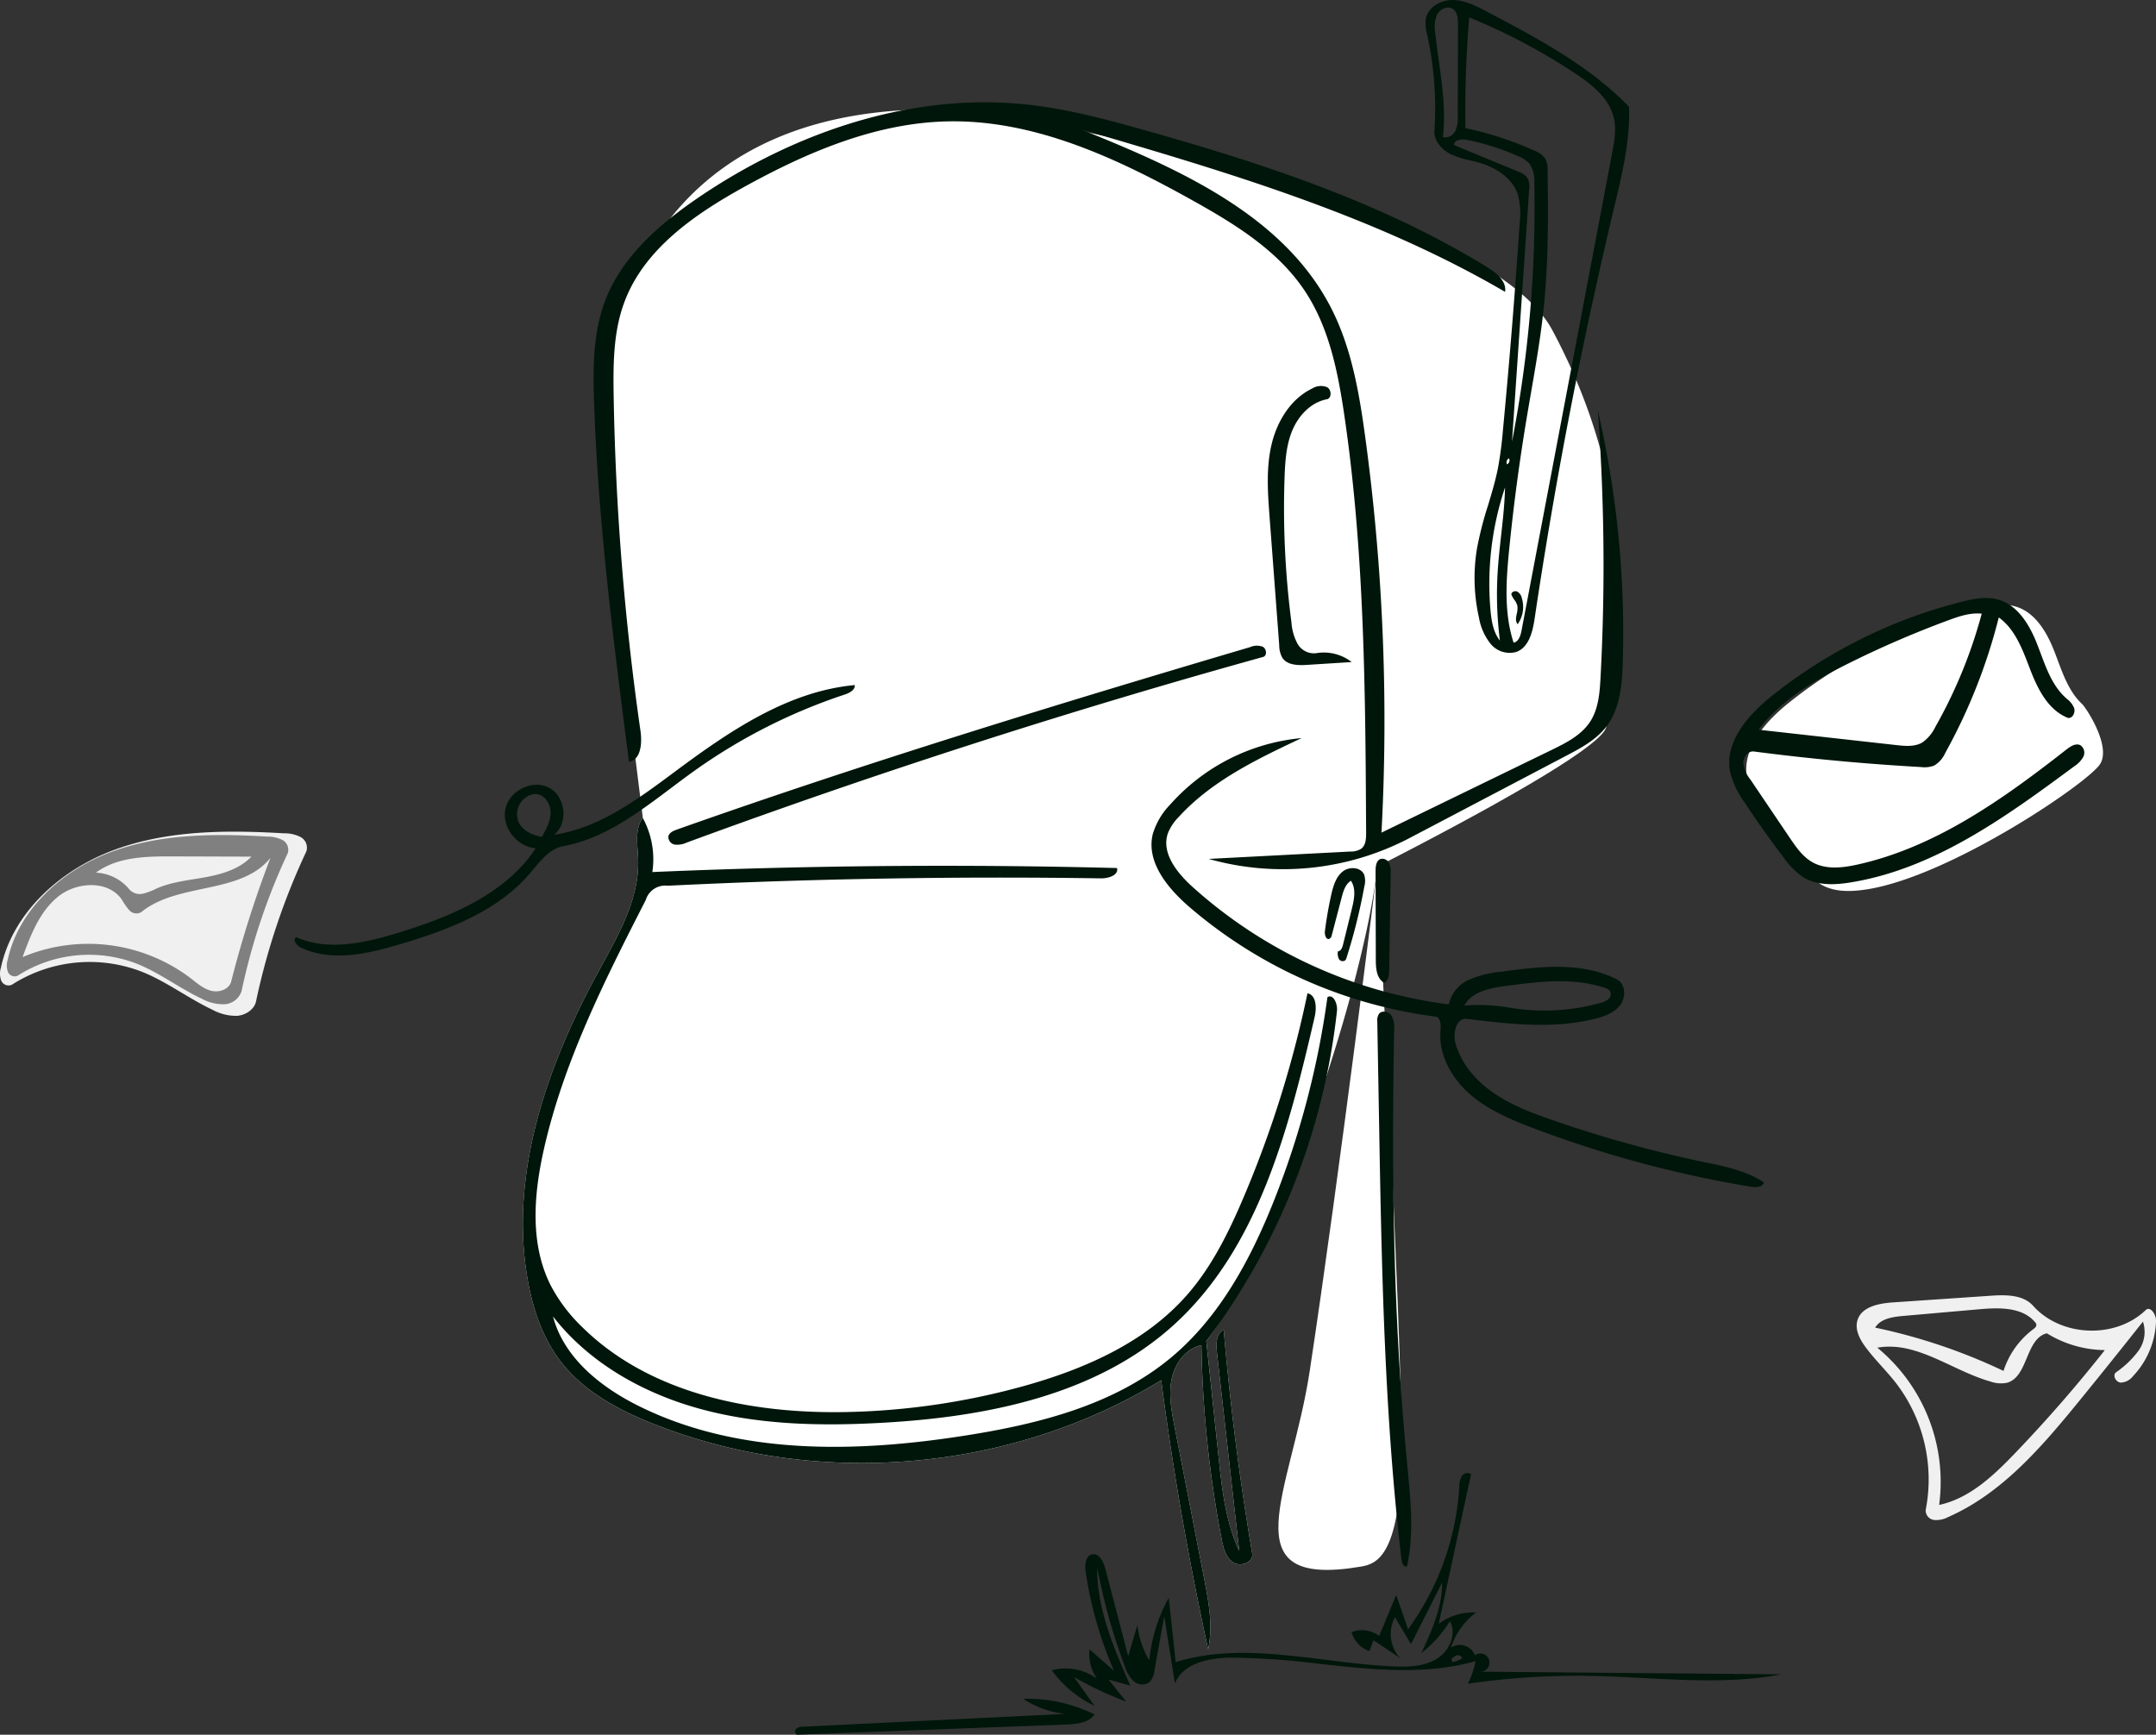
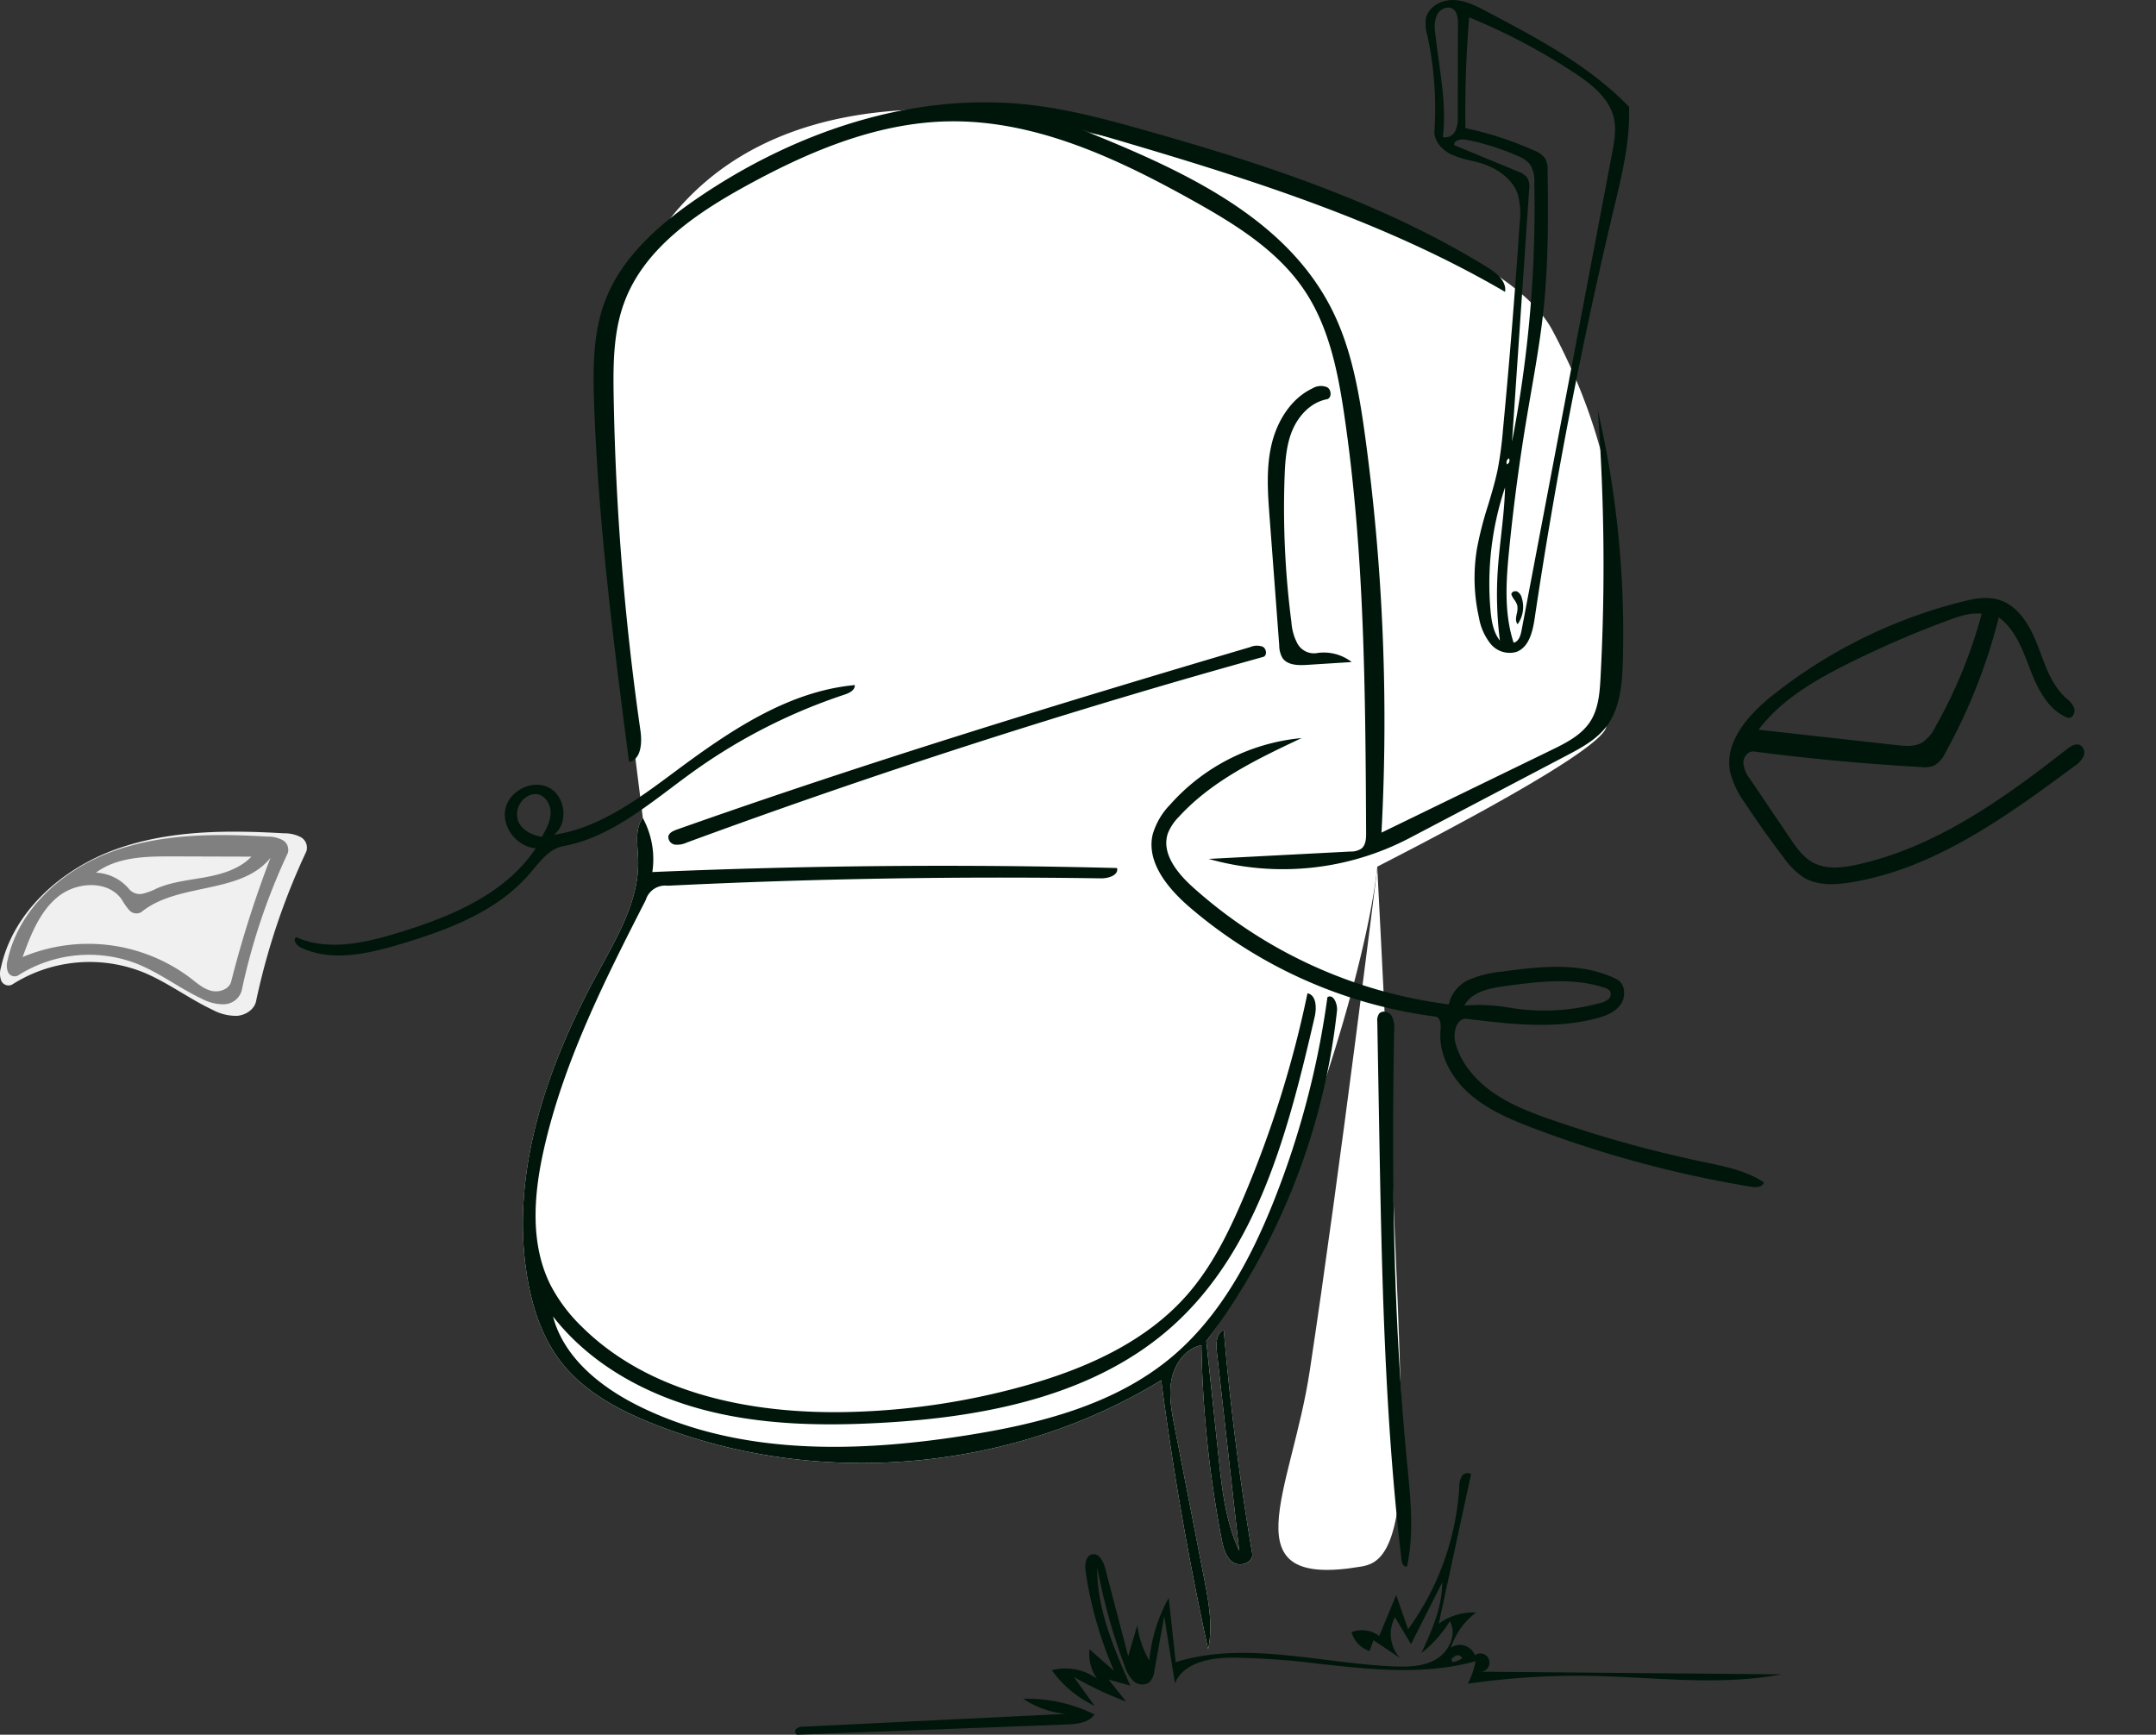
<svg xmlns="http://www.w3.org/2000/svg" width="511.154" height="411.305" viewBox="0 0 511.154 411.305">
  <rect x="0" y="0" width="511.154" height="411.305" fill="#333333" stroke="none" />
  <g id="Group_23527" data-name="Group 23527" transform="translate(-0.458)">
-     <path id="Path_51363" data-name="Path 51363" d="M596.128,214.923c-2.576,4.366-35.189,26.462-54.972,29.732-3.828.633-8.008.85-11.333-1.149A18.26,18.26,0,0,1,525,238.662q-4.769-6.249-9.091-12.821a21.057,21.057,0,0,1-3.527-7.408c-1.362-7.163,4.413-13.6,10.12-18.137a118.832,118.832,0,0,1,44.732-22.136c2.877-.726,5.928-1.341,8.778-.515,4.626,1.338,7.392,6.019,9.157,10.5s3.142,9.381,6.67,12.659C592.648,201.551,598.7,210.556,596.128,214.923Z" transform="translate(-97.714 -33.846)" fill="#fff" />
    <path id="Path_51364" data-name="Path 51364" d="M394.709,420.019c-31.652,5.413-16.566-17.591-12.2-46.385,7.172-47.312,16.017-119.211,16.017-119.211s5.768,109.557,5.768,136.233S398.524,419.367,394.709,420.019Z" transform="translate(-71.534 -48.582)" fill="#fff" fill-rule="evenodd" />
    <path id="Path_51365" data-name="Path 51365" d="M318.612,351.5c.807,7.618,1.659,15.4,4.9,22.342q-2.65-23.586-5.3-47.171c-.218-1.942-.154-4.413,1.633-5.2q2.267,26.632,6.752,53.013c.354,2.085-2.778,3.277-4.537,2.1s-2.323-3.462-2.722-5.54a267.46,267.46,0,0,1-4.785-45.941c-3.712.731-6.315,4.329-7.065,8.037s-.027,7.537.7,11.25q3.491,17.928,6.984,35.856c1.088,5.591,2.177,11.367.976,16.934q-6.929-31.638-11.128-63.794c-35.448,21.676-81.123,25.707-119.819,10.574-8.451-3.3-16.844-7.685-22.427-14.84-4.4-5.636-6.743-12.633-7.973-19.676-4.366-25.009,4.581-50.52,16.724-72.817,4.608-8.459,9.855-17.271,9.483-26.9-.128-3.314-.842-6.984,1.093-9.677.273.5-12.67-92.089-7.477-112.569,12.5-49.3,53.108-55.982,79.107-55.374,17.445.408,128.021,22.383,144,52.267,21,39.276,16.539,72.3,12.81,94.07-1.11,6.484-54.27,33.045-54.284,33.178-3.039,28.253-23.433,89.814-40.538,112.5Z" transform="translate(-29.256 -6.124)" fill="#fff" />
    <path id="Path_51366" data-name="Path 51366" d="M34.117,276.955A34.219,34.219,0,0,0,3.28,280.018a1.893,1.893,0,0,1-2.552-1.009,4.9,4.9,0,0,1-.049-3.057c2.871-13.209,14.306-23.318,27.023-27.962s26.628-4.659,40.146-3.864a8.241,8.241,0,0,1,3.888.887,2.859,2.859,0,0,1,1.344,3.421,162.927,162.927,0,0,0-11.912,35.5c-.42,1.985-2.476,3.3-4.5,3.466a11.76,11.76,0,0,1-5.847-1.447C45.093,283.255,40,279.3,34.117,276.955Z" transform="translate(0 -46.54)" fill="#f0f0f0" fill-rule="evenodd" />
-     <path id="Path_51367" data-name="Path 51367" d="M357.03,31a81.633,81.633,0,0,0-1.693-22.645l-.034-.158h0a9.325,9.325,0,0,1-.3-3.8c.559-2.777,3.643-4.449,6.475-4.39s5.455,1.41,7.962,2.73c12.019,6.332,24.255,12.823,33.718,22.569.3,7.891-1.563,15.677-3.4,23.364l-.172.722q-11.495,48.192-18.8,97.257c-.466,3.131-1.35,6.825-4.32,7.921a5.848,5.848,0,0,1-6.12-1.912A13.563,13.563,0,0,1,367.6,146.5a42.615,42.615,0,0,1-.439-16.695,84.881,84.881,0,0,1,2.564-9.945h0c.888-2.948,1.777-5.9,2.373-8.915a92.043,92.043,0,0,0,1.188-9.147q2.326-24.426,3.947-48.912a17.463,17.463,0,0,0-.464-6.87c-1.344-3.885-5.259-6.341-9.213-7.467-.681-.194-1.374-.359-2.065-.524a20.805,20.805,0,0,1-4.691-1.517C358.7,35.436,356.877,33.349,357.03,31Zm7.344-.623a80,80,0,0,1,16.261,5.3,5.508,5.508,0,0,1,2.719,2.024,5.67,5.67,0,0,1,.5,2.741c.163,11.032.2,22.093-.97,33.063-.7,6.569-1.828,13.082-2.956,19.593-.357,2.061-.714,4.122-1.057,6.184q-2.55,15.312-4.1,30.766c-.75,7.471-1.3,15.192,1.025,22.331,1.193-.218,1.65-1.654,1.877-2.845L399.15,36.341c.52-2.743,1.04-5.578.426-8.3-1.073-4.768-5.3-8.083-9.385-10.773A144.947,144.947,0,0,0,365.266,4.119Q364.18,17.214,364.374,30.373Zm11.044,74.339a290.258,290.258,0,0,0,5.289-61.353,7.389,7.389,0,0,0-1.065-4.451,6.988,6.988,0,0,0-2.8-1.893,56.248,56.248,0,0,0-12.2-3.867c-1.214-.237-3,.02-2.946,1.256l15.078,6.231a4.61,4.61,0,0,1,2.327,1.595,4.606,4.606,0,0,1,.379,2.742ZM361.385,2.123c-1.243-.824-3.039.025-3.731,1.346a7.675,7.675,0,0,0-.43,4.386c.231,2.176.533,4.353.837,6.531.841,6.041,1.683,12.085.968,18.114a2.628,2.628,0,0,0,2.967-1.484,7.666,7.666,0,0,0,.57-3.535L362.6,5.74C362.6,4.411,362.493,2.857,361.385,2.123Zm11.166,149.765a86.7,86.7,0,0,1-.536-16.216c.176-2.891.5-5.772.817-8.652h0c.424-3.809.848-7.616.936-11.446a71.835,71.835,0,0,0-3.45,29.089C370.546,147.211,370.962,149.883,372.551,151.888Zm1.723-41.82a1.007,1.007,0,0,0,.418-1.4,1.091,1.091,0,0,0-.445,1.461Zm-4.683-46.685C344.668,48.012,316.486,38.8,288.3,30.856c-9.009-2.54-18.094-4.974-27.4-6.017-27.564-3.088-55.506,6.422-78.425,22.043-9.192,6.265-18.06,13.971-22.032,24.361-2.947,7.709-2.926,16.2-2.642,24.445.98,28.448,4.63,56.728,8.277,84.958,2.85-.515,3.132-4.457,2.719-7.324a631.733,631.733,0,0,1-6.361-79.488c-.124-7.457-.085-15.1,2.5-22.1,4.671-12.667,16.721-20.952,28.544-27.471,14.891-8.212,31.079-15.115,48.08-15.481,20.594-.444,40.114,8.691,58.105,18.724,10.03,5.593,20.2,11.839,26.579,21.388,5.794,8.67,7.9,19.236,9.419,29.553,4.825,32.741,5,65.968,5.169,99.063.007,1.339-.075,2.873-1.124,3.705a4.487,4.487,0,0,1-2.61.688l-33.6,1.749a64.734,64.734,0,0,0,47.446-4.85l37.332-19.612c3.485-1.83,7.081-3.753,9.482-6.871,3.306-4.291,3.778-10.065,3.934-15.479a234.588,234.588,0,0,0-5.934-59.557,497.515,497.515,0,0,1,.649,63.379c-.193,3.605-.482,7.387-2.443,10.419-2.095,3.239-5.735,5.073-9.2,6.758l-40.289,19.582a498.992,498.992,0,0,0-3.858-93.826c-1.422-10.447-3.238-21.041-8.019-30.438-11.3-22.208-36.306-33.194-59.42-42.5C307.737,40.763,342.687,51.04,373.774,69.2,374.178,66.692,371.754,64.717,369.592,63.383Zm128.757,95.556c1.791,4.616,4.31,9.538,8.938,11.3,1.1.085,1.752-1.37,1.392-2.409a5.424,5.424,0,0,0-1.7-2.121l-.151-.135-.077-.07-.061-.055-.038-.035-.079-.073c-2.945-2.737-4.392-6.605-5.815-10.415v0c-.282-.752-.562-1.5-.854-2.242-1.765-4.481-4.531-9.161-9.157-10.5-2.85-.824-5.9-.21-8.778.516a118.832,118.832,0,0,0-44.732,22.136c-5.707,4.539-11.482,10.974-10.12,18.137a21.058,21.058,0,0,0,3.527,7.408q4.319,6.567,9.091,12.821a18.26,18.26,0,0,0,4.819,4.844c3.325,2,7.506,1.782,11.333,1.149,19.783-3.27,36.715-15.565,52.826-27.5a6.261,6.261,0,0,0,2.146-2.231,2.15,2.15,0,0,0-.672-2.759c-1.057-.561-2.3.214-3.245.951-14.993,11.739-31.008,23.208-49.6,27.332-3.523.782-7.408,1.242-10.578-.484-2.372-1.29-3.975-3.612-5.487-5.849L431.9,184.775a7.444,7.444,0,0,1-1.637-3.835c-.029-1.41,1.11-2.936,2.509-2.754q19.718,2.564,39.588,3.684a6.579,6.579,0,0,0,3.116-.332,6.485,6.485,0,0,0,2.65-3,133.228,133.228,0,0,0,12.7-32.138c3.74,2.682,5.485,7.224,7.15,11.558l0,0Q498.16,158.45,498.349,158.939Zm-11.569-13.429a114.24,114.24,0,0,1-11,26.852,9.349,9.349,0,0,1-3.1,3.692c-1.786,1.045-4.006.849-6.062.619l-32.744-3.654c5.433-7.179,13.5-11.838,21.567-15.841a238.806,238.806,0,0,1,23.463-10.122C481.443,146.12,484.1,145.215,486.779,145.509ZM305.844,345.371c.807,7.619,1.659,15.4,4.9,22.343l-5.3-47.171c-.218-1.942-.154-4.413,1.633-5.205q2.267,26.633,6.752,53.014c.354,2.085-2.778,3.277-4.537,2.1s-2.323-3.462-2.722-5.539a267.46,267.46,0,0,1-4.785-45.941c-3.712.731-6.315,4.329-7.065,8.037s-.027,7.536.7,11.25l6.984,35.856c1.088,5.591,2.177,11.367.976,16.934q-6.929-31.639-11.128-63.794c-35.448,21.676-81.123,25.707-119.819,10.574-8.451-3.3-16.844-7.685-22.427-14.84-4.4-5.637-6.743-12.634-7.973-19.676-4.366-25.01,4.581-50.521,16.724-72.817q.475-.871.956-1.748c4.345-7.926,8.873-16.184,8.527-25.149-.023-.592-.065-1.2-.106-1.8-.193-2.79-.391-5.661,1.2-7.873a20.444,20.444,0,0,1,2.272,12.841q55.047-2.369,110.169-.954c.429,1.688-2.018,2.472-3.759,2.447q-51.4-.767-102.781,1.75a4.813,4.813,0,0,0-5.191,3.39c-9.715,19.009-19.462,38.294-24.157,59.119-2.415,10.709-3.34,22.429,1.609,32.229a38.6,38.6,0,0,0,7.5,9.925c15.917,15.7,39.753,20.514,62.108,20.138a169.727,169.727,0,0,0,42.258-6.088c14.582-4.026,29.125-10.371,39.079-21.763,5.845-6.69,9.818-14.791,13.3-22.966a257.6,257.6,0,0,0,15.187-48.482c2.16.455,2.19,3.508,1.692,5.658-6.166,26.6-13.332,54.95-33.639,73.2-18.341,16.484-44.186,21.6-68.807,22.975-14.222.8-28.669.548-42.444-3.078s-26.928-10.878-35.673-22.122c2.551,9.726,11.191,16.666,20.186,21.157,23.617,11.794,51.507,11.171,77.585,7.071,17.372-2.731,35.2-7.213,48.722-18.458,11.556-9.612,18.92-23.34,24.463-37.313a206.633,206.633,0,0,0,12.646-48.16c1.4-.887,2.443,1.593,2.265,3.243A159.148,159.148,0,0,1,302.941,318ZM289.42,393.683a21.428,21.428,0,0,1-2.829-8.342l-2.165,7.337-5.464-20.839c-.423-1.617-1.455-3.639-3.09-3.292-1.589.337-1.768,2.519-1.531,4.126a92.409,92.409,0,0,0,6.731,23.5l-5.811-5.1a10.179,10.179,0,0,0,1.76,6.951,12.73,12.73,0,0,0-10.714-2,26.461,26.461,0,0,0,10.126,8.425l-4.91-6.853a83.477,83.477,0,0,0,12.417,5.862l-4.16-5.217,5.141,1.425c-3.934-8.948-7.941-18.238-7.845-28.011A140.127,140.127,0,0,0,283.581,395a8.525,8.525,0,0,0,2.04,3.522,3.041,3.041,0,0,0,3.762.4,4.5,4.5,0,0,0,1.267-2.855l2.315-12.84,2.544,15.923c1.928-4.87,8.2-6.091,13.436-6.123a182.132,182.132,0,0,1,20.834,1.479h0c12.529,1.37,25,2.733,37-.637a20.094,20.094,0,0,1-1.825,5.345,180.155,180.155,0,0,1,29.274-1.848c4.133.076,8.279.294,12.425.511h0c10.959.575,21.92,1.15,32.658-.885l-71.269-.626a2.163,2.163,0,1,0-1.41-3.9,3.827,3.827,0,0,0-5.7-1.793,17.041,17.041,0,0,1,5.982-8.343A13.773,13.773,0,0,0,358.045,385l7.666-35.479a1.588,1.588,0,0,0-2.208.526,4.769,4.769,0,0,0-.577,2.438l0,.027a64.088,64.088,0,0,1-12.15,33.8l-2.811-8.135-4.03,9.717a6.773,6.773,0,0,0-6.558-.9,6.53,6.53,0,0,0,4.256,4.476l.954-2.555,6.3,4.217a8.45,8.45,0,0,1-1.224-9.688l3.81,6.391,7.384-14.6c.041,5.864-2.472,11.407-4.935,16.728a28.884,28.884,0,0,0,6.763-7.568c1.722,3.049-.159,7.137-3.154,8.953s-6.7,1.913-10.2,1.765c-5.338-.226-10.717-.9-16.089-1.566h0c-12.064-1.5-24.1-3-35.555.549l-1.653-15.238A38.451,38.451,0,0,0,289.42,393.683Zm71.9.407a.894.894,0,0,1,0-1.114l.209.078a1.177,1.177,0,0,1,2.092.1A5.3,5.3,0,0,1,361.323,394.09ZM400.259,232.2c-8.3-4.195-18.178-3.063-27.391-1.8a24.653,24.653,0,0,0-7.616,1.891,8.374,8.374,0,0,0-4.819,5.855,111.863,111.863,0,0,1-60.859-27.954c-3.645-3.307-7.364-8.018-5.725-12.658a11.65,11.65,0,0,1,2.561-3.832c7.829-8.584,18.624-13.747,29.132-18.7a47.52,47.52,0,0,0-31.22,15.827,16.84,16.84,0,0,0-4.095,7.03c-1.536,6.589,3.582,12.77,8.7,17.191a111.342,111.342,0,0,0,58.314,25.983c1.284.163,1.35,1.969,1.233,3.258-.522,5.735,2.6,11.331,6.937,15.124s9.759,6.07,15.144,8.11a269.111,269.111,0,0,0,51.578,13.865c1.163.192,2.76.1,3-1.052-4.061-2.686-8.948-3.71-13.727-4.71l-.017,0-.053-.011-.411-.086-.292-.061a292.319,292.319,0,0,1-35.763-9.939c-4.8-1.668-9.607-3.49-13.789-6.371s-7.736-6.952-9.074-11.852c-.66-2.42.236-6.032,2.726-5.727,10.137,1.239,20.554,2.464,30.453-.051,2.24-.569,4.575-1.427,5.941-3.292S402.323,233.24,400.259,232.2Zm-25.571,6.7a42.281,42.281,0,0,0-10.555-.477c1.71-3.248,5.888-4.1,9.526-4.6,7.906-1.076,16.14-2.126,23.715.38a2.253,2.253,0,0,1,1.306.829,1.584,1.584,0,0,1-.41,1.88,4.358,4.358,0,0,1-1.865.877A49.7,49.7,0,0,1,374.689,238.9ZM259.535,402.792a35.946,35.946,0,0,1,16.9,3.714c-1.395,2-4.2,2.286-6.639,2.379L206,411.3c-.585-.072-.695-.975-.281-1.394a2.417,2.417,0,0,1,1.65-.5l62.275-3.037A21.893,21.893,0,0,1,259.535,402.792ZM136.766,191.812c-.909,4.348,2.769,8.986,7.2,9.315-7.243,10.917-20.291,16.3-32.827,20.107-7.824,2.373-16.5,4.322-23.963.973-.926.566.061,1.959,1.039,2.43,7.259,3.5,15.865,1.549,23.586-.756,11.323-3.379,22.995-7.747,30.7-16.706.316-.367.629-.744.946-1.124h0c1.983-2.383,4.051-4.869,7.032-5.421,9.6-1.775,17.594-7.787,25.494-13.728h0c1.791-1.347,3.578-2.691,5.376-3.98A133.656,133.656,0,0,1,217.2,164.686c1.128-.374,2.5-1.066,2.4-2.25-15.841,1.454-29.688,10.9-42.456,20.39l-.426.317c-8.677,6.451-17.745,13.192-28.422,14.79,3.488-2.751,2.752-9.107-1.183-11.167S137.675,187.464,136.766,191.812Zm2.955,2.657a4.942,4.942,0,0,1,2.341-5.686,3.816,3.816,0,0,1,1.807-.506c2.085,0,3.608,2.229,3.622,4.315s-1.044,4.009-2.071,5.824C143.016,198.048,140.5,196.773,139.722,194.469ZM376.767,148c-.591-.658-.409-1.543-.221-2.46a4.817,4.817,0,0,0,.138-1.922,4.155,4.155,0,0,0-.732-1.433,4.8,4.8,0,0,1-.69-1.26c.032-.605.841-.916,1.393-.664a2.248,2.248,0,0,1,1.053,1.417A7.163,7.163,0,0,1,376.767,148Zm-53.4-46.014c1.477-3.5,4.4-6.6,8.134-7.313,1.207-.23,1.169-2.221.112-2.846a3.85,3.85,0,0,0-3.527.272c-5.169,2.461-8.433,7.877-9.712,13.457s-.855,11.392-.426,17.1L320.231,153a6.092,6.092,0,0,0,.747,2.976c1.17,1.752,3.68,1.807,5.783,1.674l10.646-.676a10.793,10.793,0,0,0-8.5-2.089,4.485,4.485,0,0,1-4.375-2.318,12.633,12.633,0,0,1-1.409-5.031,209.46,209.46,0,0,1-1.626-34.377C321.633,109.36,321.888,105.481,323.364,101.982ZM350.546,371.33c-.6.438-1.211-.561-1.3-1.3-4.113-34.58-4.734-69.471-5.349-104.29l-.415-23.473a2.839,2.839,0,0,1,.427-1.913c.74-.883,2.3-.478,2.942.475a5.677,5.677,0,0,1,.626,3.337c-.634,34.264-.218,68.595,3.063,102.707q.059.623.121,1.246h0C351.412,355.866,352.176,363.732,350.546,371.33Zm-34.2-217.978a3.966,3.966,0,0,0-3,.077c-45.608,13.488-91.112,27.4-135.946,43.273-.839.3-1.8.725-1.991,1.595a1.833,1.833,0,0,0,1.59,1.97,5.328,5.328,0,0,0,2.75-.486q67.4-24.792,136.668-44.02C317.406,155.485,317.244,153.847,316.343,153.352Z" transform="translate(-16.488)" fill="#00160a" fill-rule="evenodd" />
-     <path id="Path_51368" data-name="Path 51368" d="M566.242,432.178a6.013,6.013,0,0,1-3.354.7,2.264,2.264,0,0,1-1.983-2.406,37.582,37.582,0,0,0-7.031-30.031c-2.277-2.938-4.987-5.523-7.2-8.5-1.4-1.879-2.641-4.242-1.933-6.473,1.009-3.176,5.071-3.948,8.4-4.176l23.185-1.58c3.561-.243,7.663-.278,10.039,2.384,6.617,7.412,19.514,7.909,26.683,1.029,1.109-1.065,2.506,1.055,2.462,2.592a19.919,19.919,0,0,1-5.476,13.078,3.831,3.831,0,0,1-2.934,1.512c-1.134-.118-1.971-1.748-1.066-2.443a22.573,22.573,0,0,0,5.277-5.052,7.644,7.644,0,0,0,1.093-6.964q-7.489,9.473-15.12,18.832C588.455,415.5,579.021,426.564,566.242,432.178Zm13.94-31.834a7.3,7.3,0,0,1-3.892-.277c-9.122-2.578-17.525-9.7-26.856-8.036a41.248,41.248,0,0,1,14.658,37.279c7.168-1.535,12.829-6.887,17.907-12.175Q593.271,405.4,603.372,392.6a26.649,26.649,0,0,1-13.751-3.982C584.548,389.873,585.217,398.952,580.182,400.345Zm6.625-14.391c-3.022-3.562-8.452-3.452-13.106-3.044l-18.208,1.6c-2.464.216-5.294.649-6.579,2.763a135.517,135.517,0,0,1,30.437,10.265,19.983,19.983,0,0,1,7.038-9.878c.371-.276.794-.63.745-1.09a1.2,1.2,0,0,0-.328-.616Z" transform="translate(-103.89 -72.486)" fill="#f0f0f0" fill-rule="evenodd" />
+     <path id="Path_51367" data-name="Path 51367" d="M357.03,31a81.633,81.633,0,0,0-1.693-22.645l-.034-.158h0a9.325,9.325,0,0,1-.3-3.8c.559-2.777,3.643-4.449,6.475-4.39s5.455,1.41,7.962,2.73c12.019,6.332,24.255,12.823,33.718,22.569.3,7.891-1.563,15.677-3.4,23.364l-.172.722q-11.495,48.192-18.8,97.257c-.466,3.131-1.35,6.825-4.32,7.921a5.848,5.848,0,0,1-6.12-1.912A13.563,13.563,0,0,1,367.6,146.5a42.615,42.615,0,0,1-.439-16.695,84.881,84.881,0,0,1,2.564-9.945h0c.888-2.948,1.777-5.9,2.373-8.915a92.043,92.043,0,0,0,1.188-9.147q2.326-24.426,3.947-48.912a17.463,17.463,0,0,0-.464-6.87c-1.344-3.885-5.259-6.341-9.213-7.467-.681-.194-1.374-.359-2.065-.524a20.805,20.805,0,0,1-4.691-1.517C358.7,35.436,356.877,33.349,357.03,31Zm7.344-.623a80,80,0,0,1,16.261,5.3,5.508,5.508,0,0,1,2.719,2.024,5.67,5.67,0,0,1,.5,2.741c.163,11.032.2,22.093-.97,33.063-.7,6.569-1.828,13.082-2.956,19.593-.357,2.061-.714,4.122-1.057,6.184q-2.55,15.312-4.1,30.766c-.75,7.471-1.3,15.192,1.025,22.331,1.193-.218,1.65-1.654,1.877-2.845L399.15,36.341c.52-2.743,1.04-5.578.426-8.3-1.073-4.768-5.3-8.083-9.385-10.773A144.947,144.947,0,0,0,365.266,4.119Q364.18,17.214,364.374,30.373Zm11.044,74.339a290.258,290.258,0,0,0,5.289-61.353,7.389,7.389,0,0,0-1.065-4.451,6.988,6.988,0,0,0-2.8-1.893,56.248,56.248,0,0,0-12.2-3.867c-1.214-.237-3,.02-2.946,1.256l15.078,6.231a4.61,4.61,0,0,1,2.327,1.595,4.606,4.606,0,0,1,.379,2.742ZM361.385,2.123c-1.243-.824-3.039.025-3.731,1.346a7.675,7.675,0,0,0-.43,4.386c.231,2.176.533,4.353.837,6.531.841,6.041,1.683,12.085.968,18.114a2.628,2.628,0,0,0,2.967-1.484,7.666,7.666,0,0,0,.57-3.535L362.6,5.74C362.6,4.411,362.493,2.857,361.385,2.123Zm11.166,149.765a86.7,86.7,0,0,1-.536-16.216c.176-2.891.5-5.772.817-8.652h0c.424-3.809.848-7.616.936-11.446a71.835,71.835,0,0,0-3.45,29.089C370.546,147.211,370.962,149.883,372.551,151.888Zm1.723-41.82a1.007,1.007,0,0,0,.418-1.4,1.091,1.091,0,0,0-.445,1.461Zm-4.683-46.685C344.668,48.012,316.486,38.8,288.3,30.856c-9.009-2.54-18.094-4.974-27.4-6.017-27.564-3.088-55.506,6.422-78.425,22.043-9.192,6.265-18.06,13.971-22.032,24.361-2.947,7.709-2.926,16.2-2.642,24.445.98,28.448,4.63,56.728,8.277,84.958,2.85-.515,3.132-4.457,2.719-7.324a631.733,631.733,0,0,1-6.361-79.488c-.124-7.457-.085-15.1,2.5-22.1,4.671-12.667,16.721-20.952,28.544-27.471,14.891-8.212,31.079-15.115,48.08-15.481,20.594-.444,40.114,8.691,58.105,18.724,10.03,5.593,20.2,11.839,26.579,21.388,5.794,8.67,7.9,19.236,9.419,29.553,4.825,32.741,5,65.968,5.169,99.063.007,1.339-.075,2.873-1.124,3.705a4.487,4.487,0,0,1-2.61.688l-33.6,1.749a64.734,64.734,0,0,0,47.446-4.85l37.332-19.612c3.485-1.83,7.081-3.753,9.482-6.871,3.306-4.291,3.778-10.065,3.934-15.479a234.588,234.588,0,0,0-5.934-59.557,497.515,497.515,0,0,1,.649,63.379c-.193,3.605-.482,7.387-2.443,10.419-2.095,3.239-5.735,5.073-9.2,6.758l-40.289,19.582a498.992,498.992,0,0,0-3.858-93.826c-1.422-10.447-3.238-21.041-8.019-30.438-11.3-22.208-36.306-33.194-59.42-42.5C307.737,40.763,342.687,51.04,373.774,69.2,374.178,66.692,371.754,64.717,369.592,63.383Zm128.757,95.556c1.791,4.616,4.31,9.538,8.938,11.3,1.1.085,1.752-1.37,1.392-2.409a5.424,5.424,0,0,0-1.7-2.121l-.151-.135-.077-.07-.061-.055-.038-.035-.079-.073c-2.945-2.737-4.392-6.605-5.815-10.415v0c-.282-.752-.562-1.5-.854-2.242-1.765-4.481-4.531-9.161-9.157-10.5-2.85-.824-5.9-.21-8.778.516a118.832,118.832,0,0,0-44.732,22.136c-5.707,4.539-11.482,10.974-10.12,18.137a21.058,21.058,0,0,0,3.527,7.408q4.319,6.567,9.091,12.821a18.26,18.26,0,0,0,4.819,4.844c3.325,2,7.506,1.782,11.333,1.149,19.783-3.27,36.715-15.565,52.826-27.5a6.261,6.261,0,0,0,2.146-2.231,2.15,2.15,0,0,0-.672-2.759c-1.057-.561-2.3.214-3.245.951-14.993,11.739-31.008,23.208-49.6,27.332-3.523.782-7.408,1.242-10.578-.484-2.372-1.29-3.975-3.612-5.487-5.849L431.9,184.775a7.444,7.444,0,0,1-1.637-3.835c-.029-1.41,1.11-2.936,2.509-2.754q19.718,2.564,39.588,3.684a6.579,6.579,0,0,0,3.116-.332,6.485,6.485,0,0,0,2.65-3,133.228,133.228,0,0,0,12.7-32.138c3.74,2.682,5.485,7.224,7.15,11.558l0,0Q498.16,158.45,498.349,158.939m-11.569-13.429a114.24,114.24,0,0,1-11,26.852,9.349,9.349,0,0,1-3.1,3.692c-1.786,1.045-4.006.849-6.062.619l-32.744-3.654c5.433-7.179,13.5-11.838,21.567-15.841a238.806,238.806,0,0,1,23.463-10.122C481.443,146.12,484.1,145.215,486.779,145.509ZM305.844,345.371c.807,7.619,1.659,15.4,4.9,22.343l-5.3-47.171c-.218-1.942-.154-4.413,1.633-5.205q2.267,26.633,6.752,53.014c.354,2.085-2.778,3.277-4.537,2.1s-2.323-3.462-2.722-5.539a267.46,267.46,0,0,1-4.785-45.941c-3.712.731-6.315,4.329-7.065,8.037s-.027,7.536.7,11.25l6.984,35.856c1.088,5.591,2.177,11.367.976,16.934q-6.929-31.639-11.128-63.794c-35.448,21.676-81.123,25.707-119.819,10.574-8.451-3.3-16.844-7.685-22.427-14.84-4.4-5.637-6.743-12.634-7.973-19.676-4.366-25.01,4.581-50.521,16.724-72.817q.475-.871.956-1.748c4.345-7.926,8.873-16.184,8.527-25.149-.023-.592-.065-1.2-.106-1.8-.193-2.79-.391-5.661,1.2-7.873a20.444,20.444,0,0,1,2.272,12.841q55.047-2.369,110.169-.954c.429,1.688-2.018,2.472-3.759,2.447q-51.4-.767-102.781,1.75a4.813,4.813,0,0,0-5.191,3.39c-9.715,19.009-19.462,38.294-24.157,59.119-2.415,10.709-3.34,22.429,1.609,32.229a38.6,38.6,0,0,0,7.5,9.925c15.917,15.7,39.753,20.514,62.108,20.138a169.727,169.727,0,0,0,42.258-6.088c14.582-4.026,29.125-10.371,39.079-21.763,5.845-6.69,9.818-14.791,13.3-22.966a257.6,257.6,0,0,0,15.187-48.482c2.16.455,2.19,3.508,1.692,5.658-6.166,26.6-13.332,54.95-33.639,73.2-18.341,16.484-44.186,21.6-68.807,22.975-14.222.8-28.669.548-42.444-3.078s-26.928-10.878-35.673-22.122c2.551,9.726,11.191,16.666,20.186,21.157,23.617,11.794,51.507,11.171,77.585,7.071,17.372-2.731,35.2-7.213,48.722-18.458,11.556-9.612,18.92-23.34,24.463-37.313a206.633,206.633,0,0,0,12.646-48.16c1.4-.887,2.443,1.593,2.265,3.243A159.148,159.148,0,0,1,302.941,318ZM289.42,393.683a21.428,21.428,0,0,1-2.829-8.342l-2.165,7.337-5.464-20.839c-.423-1.617-1.455-3.639-3.09-3.292-1.589.337-1.768,2.519-1.531,4.126a92.409,92.409,0,0,0,6.731,23.5l-5.811-5.1a10.179,10.179,0,0,0,1.76,6.951,12.73,12.73,0,0,0-10.714-2,26.461,26.461,0,0,0,10.126,8.425l-4.91-6.853a83.477,83.477,0,0,0,12.417,5.862l-4.16-5.217,5.141,1.425c-3.934-8.948-7.941-18.238-7.845-28.011A140.127,140.127,0,0,0,283.581,395a8.525,8.525,0,0,0,2.04,3.522,3.041,3.041,0,0,0,3.762.4,4.5,4.5,0,0,0,1.267-2.855l2.315-12.84,2.544,15.923c1.928-4.87,8.2-6.091,13.436-6.123a182.132,182.132,0,0,1,20.834,1.479h0c12.529,1.37,25,2.733,37-.637a20.094,20.094,0,0,1-1.825,5.345,180.155,180.155,0,0,1,29.274-1.848c4.133.076,8.279.294,12.425.511h0c10.959.575,21.92,1.15,32.658-.885l-71.269-.626a2.163,2.163,0,1,0-1.41-3.9,3.827,3.827,0,0,0-5.7-1.793,17.041,17.041,0,0,1,5.982-8.343A13.773,13.773,0,0,0,358.045,385l7.666-35.479a1.588,1.588,0,0,0-2.208.526,4.769,4.769,0,0,0-.577,2.438l0,.027a64.088,64.088,0,0,1-12.15,33.8l-2.811-8.135-4.03,9.717a6.773,6.773,0,0,0-6.558-.9,6.53,6.53,0,0,0,4.256,4.476l.954-2.555,6.3,4.217a8.45,8.45,0,0,1-1.224-9.688l3.81,6.391,7.384-14.6c.041,5.864-2.472,11.407-4.935,16.728a28.884,28.884,0,0,0,6.763-7.568c1.722,3.049-.159,7.137-3.154,8.953s-6.7,1.913-10.2,1.765c-5.338-.226-10.717-.9-16.089-1.566h0c-12.064-1.5-24.1-3-35.555.549l-1.653-15.238A38.451,38.451,0,0,0,289.42,393.683Zm71.9.407a.894.894,0,0,1,0-1.114l.209.078a1.177,1.177,0,0,1,2.092.1A5.3,5.3,0,0,1,361.323,394.09ZM400.259,232.2c-8.3-4.195-18.178-3.063-27.391-1.8a24.653,24.653,0,0,0-7.616,1.891,8.374,8.374,0,0,0-4.819,5.855,111.863,111.863,0,0,1-60.859-27.954c-3.645-3.307-7.364-8.018-5.725-12.658a11.65,11.65,0,0,1,2.561-3.832c7.829-8.584,18.624-13.747,29.132-18.7a47.52,47.52,0,0,0-31.22,15.827,16.84,16.84,0,0,0-4.095,7.03c-1.536,6.589,3.582,12.77,8.7,17.191a111.342,111.342,0,0,0,58.314,25.983c1.284.163,1.35,1.969,1.233,3.258-.522,5.735,2.6,11.331,6.937,15.124s9.759,6.07,15.144,8.11a269.111,269.111,0,0,0,51.578,13.865c1.163.192,2.76.1,3-1.052-4.061-2.686-8.948-3.71-13.727-4.71l-.017,0-.053-.011-.411-.086-.292-.061a292.319,292.319,0,0,1-35.763-9.939c-4.8-1.668-9.607-3.49-13.789-6.371s-7.736-6.952-9.074-11.852c-.66-2.42.236-6.032,2.726-5.727,10.137,1.239,20.554,2.464,30.453-.051,2.24-.569,4.575-1.427,5.941-3.292S402.323,233.24,400.259,232.2Zm-25.571,6.7a42.281,42.281,0,0,0-10.555-.477c1.71-3.248,5.888-4.1,9.526-4.6,7.906-1.076,16.14-2.126,23.715.38a2.253,2.253,0,0,1,1.306.829,1.584,1.584,0,0,1-.41,1.88,4.358,4.358,0,0,1-1.865.877A49.7,49.7,0,0,1,374.689,238.9ZM259.535,402.792a35.946,35.946,0,0,1,16.9,3.714c-1.395,2-4.2,2.286-6.639,2.379L206,411.3c-.585-.072-.695-.975-.281-1.394a2.417,2.417,0,0,1,1.65-.5l62.275-3.037A21.893,21.893,0,0,1,259.535,402.792ZM136.766,191.812c-.909,4.348,2.769,8.986,7.2,9.315-7.243,10.917-20.291,16.3-32.827,20.107-7.824,2.373-16.5,4.322-23.963.973-.926.566.061,1.959,1.039,2.43,7.259,3.5,15.865,1.549,23.586-.756,11.323-3.379,22.995-7.747,30.7-16.706.316-.367.629-.744.946-1.124h0c1.983-2.383,4.051-4.869,7.032-5.421,9.6-1.775,17.594-7.787,25.494-13.728h0c1.791-1.347,3.578-2.691,5.376-3.98A133.656,133.656,0,0,1,217.2,164.686c1.128-.374,2.5-1.066,2.4-2.25-15.841,1.454-29.688,10.9-42.456,20.39l-.426.317c-8.677,6.451-17.745,13.192-28.422,14.79,3.488-2.751,2.752-9.107-1.183-11.167S137.675,187.464,136.766,191.812Zm2.955,2.657a4.942,4.942,0,0,1,2.341-5.686,3.816,3.816,0,0,1,1.807-.506c2.085,0,3.608,2.229,3.622,4.315s-1.044,4.009-2.071,5.824C143.016,198.048,140.5,196.773,139.722,194.469ZM376.767,148c-.591-.658-.409-1.543-.221-2.46a4.817,4.817,0,0,0,.138-1.922,4.155,4.155,0,0,0-.732-1.433,4.8,4.8,0,0,1-.69-1.26c.032-.605.841-.916,1.393-.664a2.248,2.248,0,0,1,1.053,1.417A7.163,7.163,0,0,1,376.767,148Zm-53.4-46.014c1.477-3.5,4.4-6.6,8.134-7.313,1.207-.23,1.169-2.221.112-2.846a3.85,3.85,0,0,0-3.527.272c-5.169,2.461-8.433,7.877-9.712,13.457s-.855,11.392-.426,17.1L320.231,153a6.092,6.092,0,0,0,.747,2.976c1.17,1.752,3.68,1.807,5.783,1.674l10.646-.676a10.793,10.793,0,0,0-8.5-2.089,4.485,4.485,0,0,1-4.375-2.318,12.633,12.633,0,0,1-1.409-5.031,209.46,209.46,0,0,1-1.626-34.377C321.633,109.36,321.888,105.481,323.364,101.982ZM350.546,371.33c-.6.438-1.211-.561-1.3-1.3-4.113-34.58-4.734-69.471-5.349-104.29l-.415-23.473a2.839,2.839,0,0,1,.427-1.913c.74-.883,2.3-.478,2.942.475a5.677,5.677,0,0,1,.626,3.337c-.634,34.264-.218,68.595,3.063,102.707q.059.623.121,1.246h0C351.412,355.866,352.176,363.732,350.546,371.33Zm-34.2-217.978a3.966,3.966,0,0,0-3,.077c-45.608,13.488-91.112,27.4-135.946,43.273-.839.3-1.8.725-1.991,1.595a1.833,1.833,0,0,0,1.59,1.97,5.328,5.328,0,0,0,2.75-.486q67.4-24.792,136.668-44.02C317.406,155.485,317.244,153.847,316.343,153.352Z" transform="translate(-16.488)" fill="#00160a" fill-rule="evenodd" />
    <path id="Path_51369" data-name="Path 51369" d="M33.323,275.252a31.328,31.328,0,0,0-28.278,2.814,1.735,1.735,0,0,1-2.34-.927,4.508,4.508,0,0,1-.045-2.808C5.293,262.2,15.779,252.91,27.44,248.643s24.417-4.279,36.814-3.55a7.557,7.557,0,0,1,3.565.815,2.629,2.629,0,0,1,1.232,3.143,149.86,149.86,0,0,0-10.923,32.61A4.49,4.49,0,0,1,54,284.845a10.772,10.772,0,0,1-5.361-1.328C43.388,281.04,38.714,277.408,33.323,275.252Zm1.045-12.28a2.274,2.274,0,0,1-2.855-.4A15.248,15.248,0,0,1,29.707,260c-3.232-4.611-10.65-4.228-15.046-.71S8.137,268.366,6.2,273.653A40.217,40.217,0,0,1,46.082,278.7c1.515,1.18,3.018,2.509,4.884,2.963s4.216-.362,4.688-2.222a261.256,261.256,0,0,1,9.311-29.312C57.912,258.9,43.1,255.878,34.368,262.973Zm-2.807-5.3a3.317,3.317,0,0,0,3.184.947A15.056,15.056,0,0,0,38,257.382c3.673-1.6,7.74-1.953,11.678-2.683s8-1.965,10.77-4.855l-18.762-.057c-6.285-.019-13.058.114-18.107,3.857A10.859,10.859,0,0,1,31.561,257.675Z" transform="translate(-0.382 -46.731)" fill="gray" fill-rule="evenodd" />
-     <path id="Path_51370" data-name="Path 51370" d="M403.614,275.732q-.022-8.251-.045-16.5-.006-2.37-.012-4.739c0-1.09.18-2.452,1.214-2.791a1.793,1.793,0,0,1,2.011,1.044,5.231,5.231,0,0,1,.35,2.422q-.171,11.514-.342,23.03c-.017,1.1-.2,2.462-1.235,2.849-1.724-.977-1.935-3.332-1.941-5.313Z" transform="translate(-76.972 -48.05)" fill="#00160a" fill-rule="evenodd" />
-     <path id="Path_51371" data-name="Path 51371" d="M389.792,271.174c-.8.349-1.207-.963-1.084-1.824a92.26,92.26,0,0,1,1.631-9.188c.467-1.88,1.139-3.858,2.692-5.016s4.22-.956,4.98.826a4.87,4.87,0,0,1,.046,2.773,137.625,137.625,0,0,1-4.214,16.9,1.492,1.492,0,0,1-.334.65,1.042,1.042,0,0,1-1.515-.383,3.016,3.016,0,0,1-.213-1.757c.715-.053,1.049-.894,1.22-1.59q1.052-4.265,2.1-8.528c.546-2.212,1.044-4.731-.226-6.623-1.305.8-1.794,2.428-2.183,3.91q-1.172,4.472-2.343,8.944a1.255,1.255,0,0,1-.561.906Z" transform="translate(-74.132 -48.582)" fill="#00160a" fill-rule="evenodd" />
  </g>
</svg>